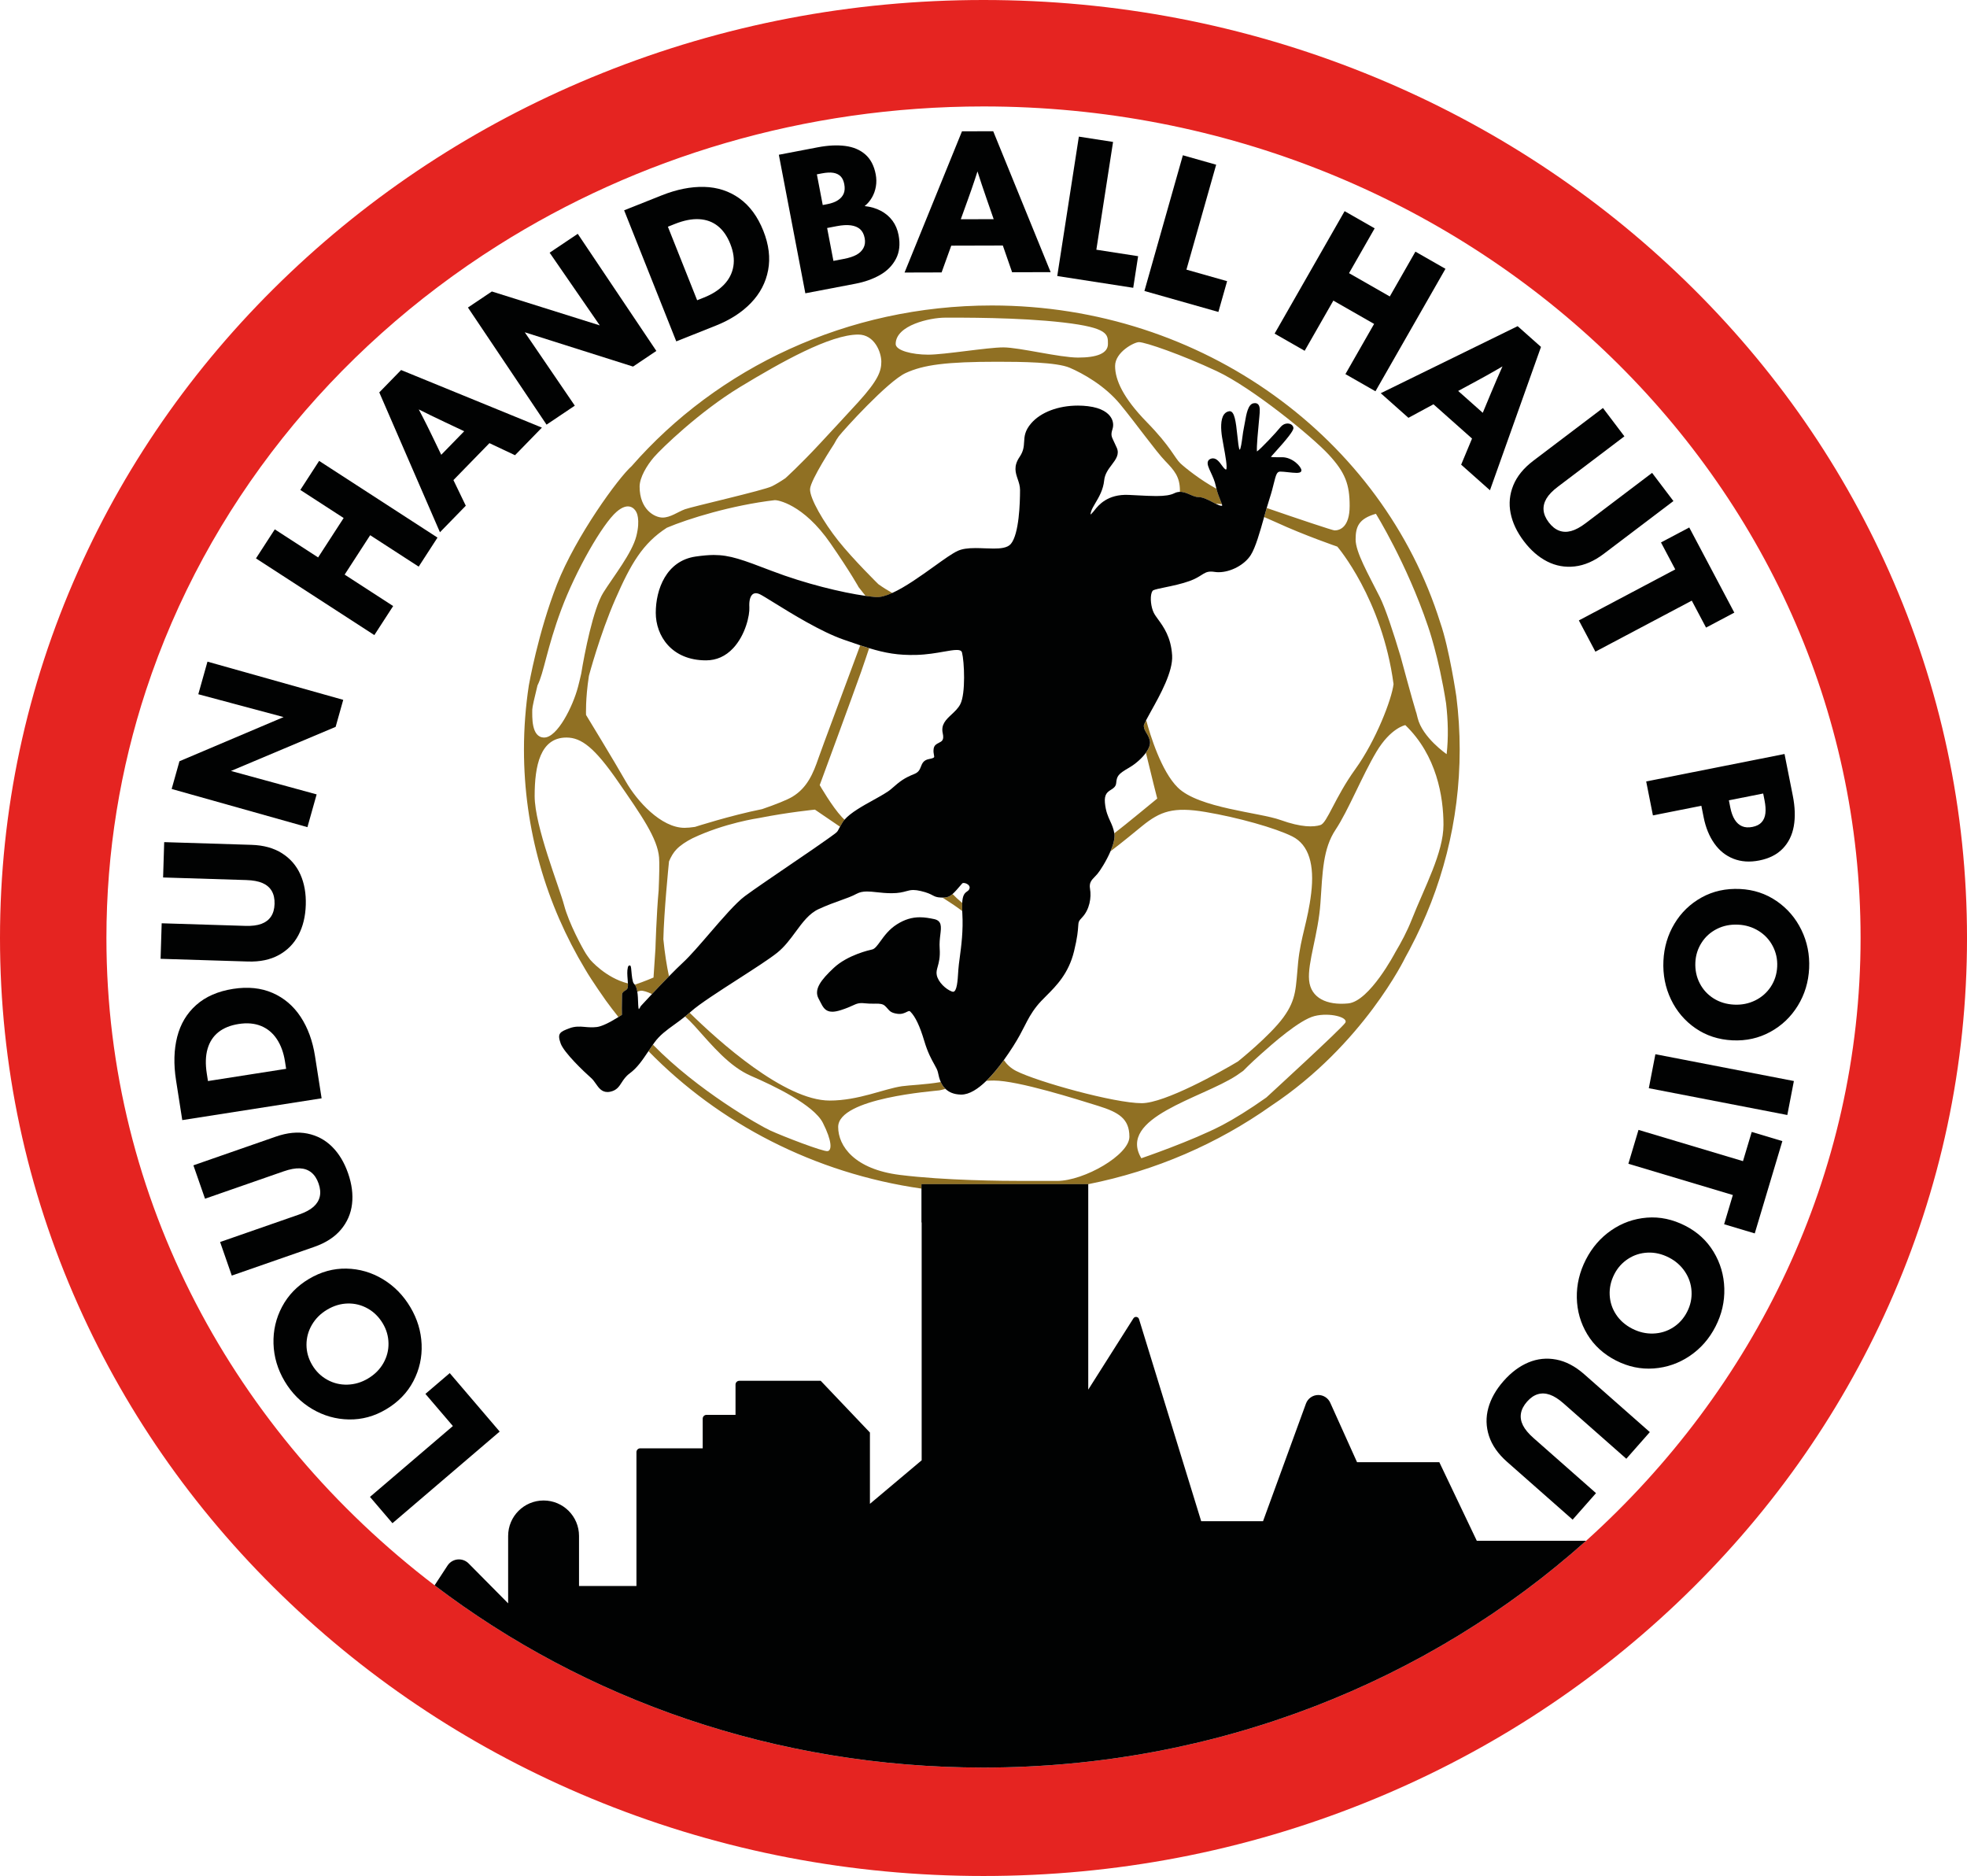
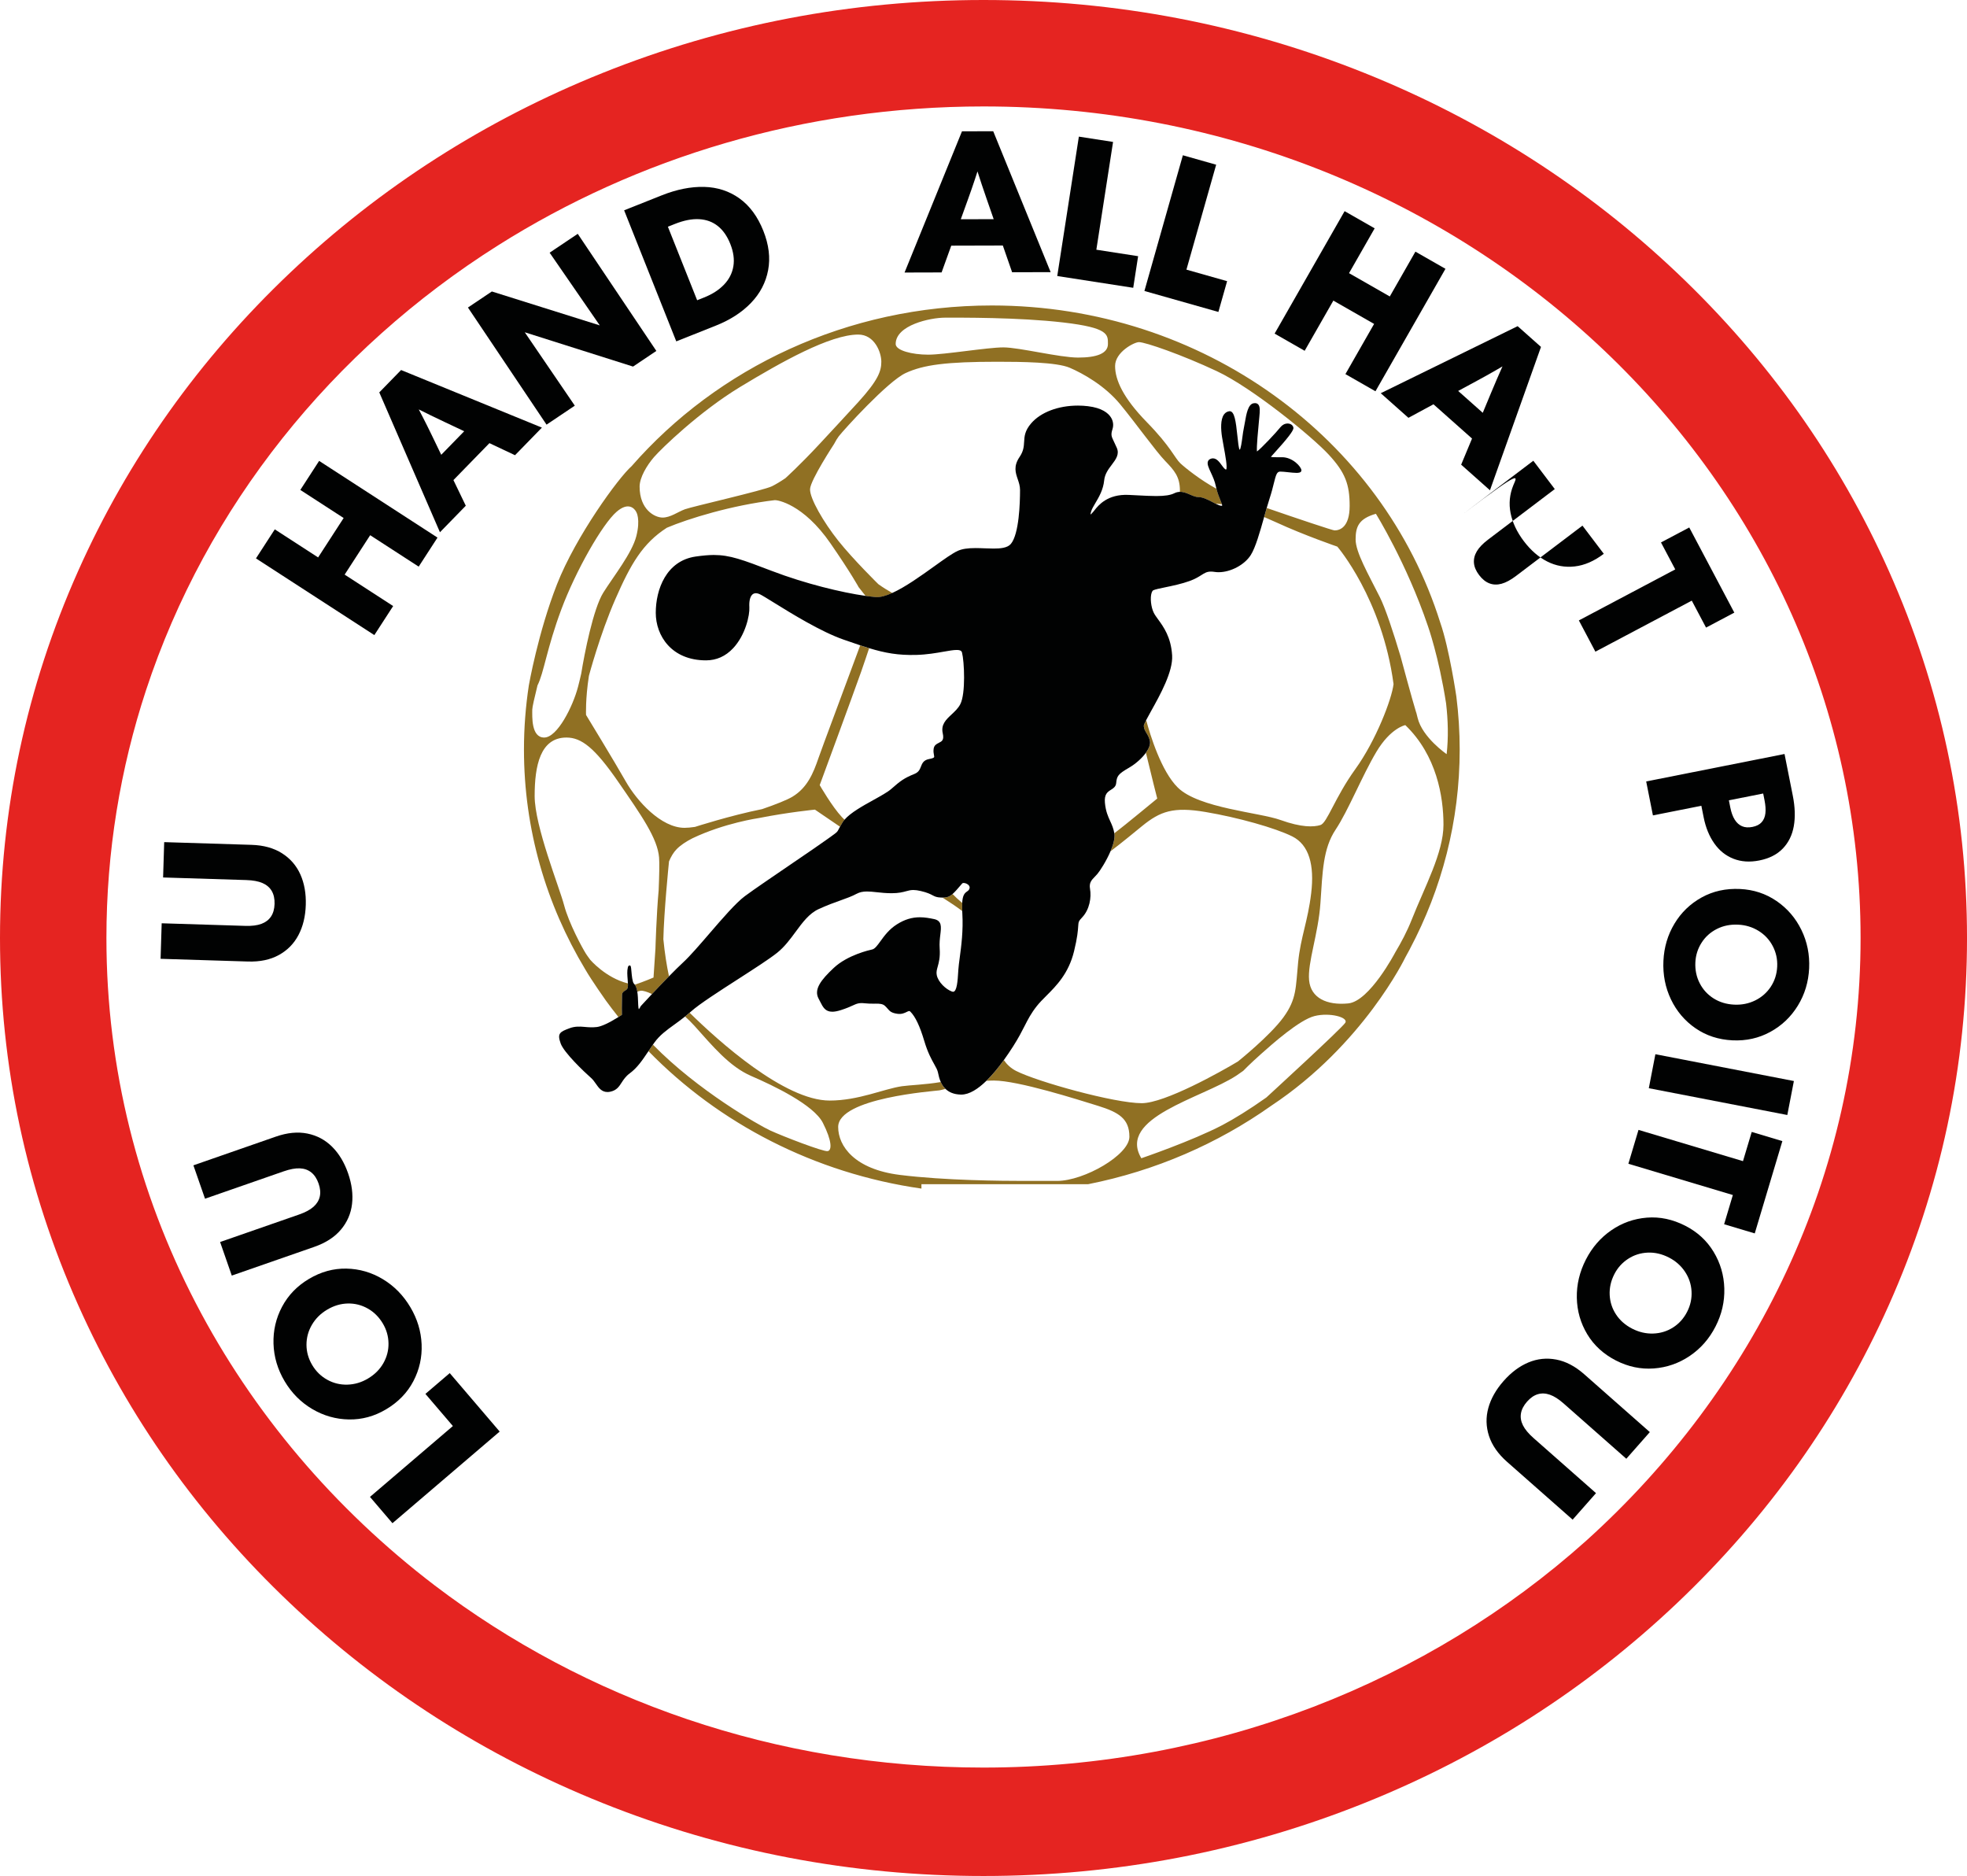
<svg xmlns="http://www.w3.org/2000/svg" version="1.1" id="Layer" x="0px" y="0px" viewBox="0 0 273.145 260.469" style="enable-background:new 0 0 273.145 260.469;" xml:space="preserve">
  <style type="text/css">
	.st0{fill:#907023;}
	.st1{fill:#E52421;}
	.st2{fill:#010202;}
</style>
  <g>
    <g>
      <path class="st0" d="M132.281,124.133c-0.441,0.387-0.797,0.504-1.396,0.5     c0.864,0.545,1.829,1.175,2.731,1.855c-0.019-0.446-0.019-0.812-0.002-1.115     C133.095,124.937,132.632,124.498,132.281,124.133z" />
      <path class="st0" d="M202.698,104.067c0-2.491-0.16-4.947-0.463-7.361     c0,0-0.98-6.672-2.233-10.255c-7.988-25.466-32.843-44.038-62.274-44.038     c-20.123,0-38.108,8.683-50.025,22.315c-1.817,1.597-7.734,9.706-10.362,16.41     s-3.905,14.026-3.905,14.026c-0.443,2.908-0.677,5.879-0.677,8.903     c0,11.105,3.095,21.523,8.509,30.522c0.942,1.622,2.874,4.343,2.874,4.343     c0.561,0.774,1.145,1.532,1.741,2.28c0.155-0.097,0.312-0.196,0.475-0.302     c-0.019-0.464-0.007-1.298,0.003-1.977c0.005-0.306,0.009-0.573,0.009-0.743     c0-0.392,0.243-0.537,0.438-0.654c0.185-0.11,0.331-0.198,0.371-0.476     c0.021-0.149,0.023-0.326,0.015-0.52c-3.098-0.766-5.231-3.281-5.231-3.281     c-0.279-0.373-0.49-0.674-0.594-0.836c-0.501-0.786-2.378-4.244-3.04-6.758     c-0.662-2.515-4.085-10.949-4.085-15.141s0.773-8.12,4.417-8.12     c2.079,0,3.92,1.414,7.177,6.13c3.257,4.715,5.465,7.858,5.686,10.53     c0.064,0.773,0.026,2.496-0.06,4.551c-0.305,3.31-0.446,8.107-0.446,8.107     c-0.147,2.314-0.267,4.002-0.267,4.002s-1.311,0.567-2.604,0.995     c0.178,0.243,0.285,0.558,0.351,0.975c0.171-0.071,0.336-0.121,0.486-0.136     c0.309-0.031,0.866,0.138,1.557,0.458c0.692-0.736,1.529-1.615,2.358-2.459     c-0.31-1.445-0.597-3.242-0.781-5.151c0.082-3.777,0.719-10.165,0.784-10.803     c0.28-0.676,0.625-1.252,1.051-1.69c0.541-0.557,1.304-1.063,2.208-1.524     c4.45-2.122,9.191-2.802,9.191-2.802c4.179-0.825,7.814-1.174,7.814-1.174     s1.464,0.994,3.484,2.373c0.091-0.164,0.206-0.364,0.365-0.619     c0.073-0.117,0.162-0.235,0.262-0.351c-0.128-0.121-0.249-0.24-0.356-0.354     c-1.38-1.467-3.092-4.453-3.092-4.453s4.693-12.731,5.745-15.717     c0.509-1.446,0.822-2.411,1.116-3.292c-0.397-0.121-0.808-0.253-1.238-0.396     c-2.116,5.743-5.316,14.253-5.788,15.632c-0.718,2.096-1.546,4.139-3.644,5.396     c-0.711,0.426-2.286,1.058-4.183,1.708c-4.408,0.882-9.334,2.472-9.334,2.472     c-0.558,0.081-1.048,0.127-1.444,0.127c-3.257,0-6.625-3.731-8.17-6.455     c-1.546-2.724-5.509-9.221-5.509-9.221s-0.099-2.213,0.4-5.429     c0,0,1.52-5.727,3.667-10.634c2.147-4.907,3.796-7.76,7.155-9.926     c2.934-1.246,9.025-3.133,14.991-3.831c0.295-0.034,3.921,0.482,7.733,6.002     c2.868,4.153,3.909,6.079,3.909,6.079c0.361,0.452,0.682,0.858,0.963,1.219     c0.515,0.073,0.991,0.129,1.413,0.164c0.635,0.051,1.426-0.175,2.296-0.568     c-0.637-0.367-1.334-0.796-1.937-1.232c0,0-3.49-3.427-5.549-6.012     c-2.059-2.585-3.987-5.914-3.933-7.185s3.342-6.273,3.342-6.273     c0.218-0.423,0.442-0.792,0.649-1.063c0.662-0.864,6.79-7.623,9.275-8.775     c2.484-1.153,5.674-1.572,12.747-1.572c3.319,0,8.232,0.052,10.054,0.838     c1.822,0.786,4.858,2.462,7.011,5.082c2.153,2.62,4.969,6.549,6.238,7.858     c1.27,1.31,2.043,2.2,2.043,4.086c0,0.07-0.004,0.142-0.007,0.213     c0.016-0,0.031-0.005,0.047-0.005c0.494,0,0.949,0.197,1.388,0.388     c0.404,0.175,0.785,0.34,1.163,0.34c0.616,0,1.348,0.382,1.993,0.72     c0.125,0.065,0.247,0.129,0.365,0.188c0.289,0.013,0.586,0.039,0.892,0.078     c-0.048-0.155-0.136-0.367-0.213-0.552c-0.17-0.409-0.39-0.954-0.549-1.6     c-2.219-1.193-4.394-2.943-5.025-3.541c-0.773-0.733-1.325-2.305-4.637-5.694     c-3.312-3.389-4.417-5.884-4.417-7.812c0-1.928,2.65-3.311,3.312-3.311     c0.883,0,5.907,1.729,10.82,4.034c4.913,2.305,13.194,9.063,15.513,11.564     c2.319,2.5,2.926,4.153,2.926,7.139c0,2.986-1.38,3.405-2.098,3.405     c-0.25,0-5.189-1.649-9.412-3.112c-0.117,0.404-0.235,0.824-0.357,1.256     c0,0-0,0-0,0c0.546,0.23,1.113,0.48,1.709,0.755     c3.864,1.781,8.447,3.353,8.447,3.353s6.222,7.224,7.807,19.086     c-0.247,2.102-2.44,7.828-5.303,11.801c-2.862,3.972-3.914,7.477-4.848,7.769     c-0.935,0.292-2.629,0.351-5.549-0.701c-2.921-1.051-11.332-1.636-14.253-4.498     c-2.309-2.263-3.851-7.335-4.395-9.36c-0.203,0.396-0.337,0.7-0.329,0.823     c0.024,0.396,0.188,0.67,0.38,0.988c0.186,0.309,0.397,0.659,0.475,1.158     c0.071,0.45-0.159,1.006-0.562,1.565c0.774,3.244,1.569,6.345,1.569,6.345     s-4.607,3.806-5.958,4.826c0.002,0.013,0.006,0.023,0.008,0.037     c0.106,0.655-0.149,1.559-0.53,2.456c1.706-1.291,3.544-2.825,4.373-3.496     c2.526-2.054,4.326-2.714,8.824-1.954c4.498,0.759,9.697,2.22,12.033,3.388     c2.337,1.168,3.096,3.972,2.629,7.886c-0.467,3.914-1.46,6.075-1.811,9.58     c-0.35,3.505-0.175,5.082-2.044,7.652c-1.869,2.57-6.317,6.131-6.317,6.131     c-2.41,1.449-10.168,5.792-13.36,5.792c-3.809,0-14.519-2.986-17.445-4.479     c-0.735-0.375-1.284-0.9-1.697-1.5c-0.753,1.043-1.575,2.052-2.418,2.875     c0.34-0.023,0.682-0.039,1.023-0.039c3.368,0,11.593,2.619,14.464,3.51     c2.871,0.891,4.361,1.781,4.361,4.296c0,2.515-6.294,6.13-10.047,6.13     c-0.89,0-1.601,0-4.565,0s-11.058-0.052-17.296-0.838     c-6.238-0.786-8.532-3.982-8.532-6.653c0-4.034,13.335-4.977,14.053-5.082     c0.156-0.023,0.448-0.102,0.835-0.208c-0.291-0.285-0.495-0.615-0.642-0.947     c-2.177,0.368-4.303,0.423-5.383,0.579c-2.539,0.367-6.017,1.991-10.048,1.991     c-6.289,0-15.494-8.307-19.44-12.19c-0.213,0.185-0.422,0.361-0.63,0.527     c0.455,0.41,0.895,0.84,1.299,1.29c2.54,2.829,4.858,5.658,7.895,6.968     s8.667,3.992,9.937,6.502c1.27,2.509,1.27,3.819,0.662,3.924     c-0.607,0.105-6.183-2.043-8.005-2.881c-1.442-0.664-10.045-5.532-16.252-11.898     c-0.218,0.311-0.424,0.613-0.62,0.903c9.774,10.016,23.009,16.944,37.901,19.077     v-0.613h23.161c9.365-1.862,17.989-5.638,25.396-10.877     c12.837-8.509,18.639-20.612,18.639-20.612l0.651-1.197l-0.007,0.002     C200.207,123.407,202.698,114.014,202.698,104.067z M88.365,74.434     c-0.598,2.366-3.182,5.608-4.584,7.842c-1.401,2.233-2.632,8.516-3.068,11.245     c-0.161,0.705-0.315,1.347-0.451,1.862c-0.718,2.724-2.871,7.02-4.693,7.02     s-1.656-2.934-1.656-3.877c0-0.324,0.301-1.653,0.726-3.363     c0,0,0-0,0-0c0.891-1.746,1.3-5.176,3.315-10.565     c2.015-5.389,5.695-11.829,7.667-13.538c1.665-1.443,2.472-0.42,2.684-0.065     c0.02,0.037,0.041,0.072,0.06,0.11     C88.365,71.106,88.963,72.069,88.365,74.434z M119.182,55.829     c-1.584,1.744-3.658,3.952-5.295,5.727c-2.786,3.002-4.82,4.837-4.82,4.837     c-0.683,0.467-1.366,0.871-1.865,1.119c-1.159,0.576-11.096,2.829-12.09,3.196     c-0.994,0.367-2.009,1.153-3.102,1.153c-1.093,0-3.191-1.1-3.191-4.296     c0-1.257,0.994-2.934,1.987-4.086c0.994-1.153,6.294-6.311,11.98-9.757     c5.686-3.445,12.477-7.27,16.396-7.27c2.263,0,3.202,2.462,3.202,3.772     S121.943,52.79,119.182,55.829z M149.712,49.647c-2.595,0-8.171-1.414-10.379-1.414     s-8.171,1.01-10.434,1.01s-4.521-0.585-4.521-1.481     c0-2.62,4.797-3.657,6.84-3.657c2.043,0,10.158-0.063,16.451,0.671     s6.183,1.676,6.183,2.986C153.852,49.071,152.306,49.647,149.712,49.647z      M191.613,82.914c-1.601-3.196-3.368-6.234-3.368-8.016     c0-1.781,0.442-2.881,2.816-3.562c0,0,4.263,6.846,7.219,15.573     c0,0,1.516,4.246,2.528,10.745c0.277,2.381,0.334,4.759,0.079,7.054     c0,0-3.368-2.305-4.03-5.029c-0.05-0.206-0.115-0.463-0.19-0.755     c-0.003,0.004-0.005,0.007-0.008,0.012c-0.517-1.641-2.172-7.797-2.172-7.797     C193.485,87.798,192.388,84.461,191.613,82.914z M186.809,142.005     c-0.467,0.759-10.966,10.381-10.966,10.381     c-2.343,1.662-4.514,2.994-6.091,3.821c-4.196,2.2-11.262,4.61-11.262,4.61     c-3.368-5.658,8.375-8.33,13.194-11.473c0.275-0.179,0.598-0.405,0.954-0.663     c0,0,0.911-0.951,2.488-2.353c1.577-1.402,5.316-4.732,7.419-5.257     C184.648,140.545,187.276,141.246,186.809,142.005z M193.744,132.244     c0,0-3.547,6.782-6.526,7.074c-2.979,0.292-5.199-0.759-5.432-3.213     c-0.234-2.453,1.285-6.426,1.577-10.748c0.292-4.323,0.351-7.535,2.103-10.164     c1.752-2.629,3.68-7.477,5.666-10.807c1.986-3.33,4.015-3.709,4.015-3.709     c4.361,4.194,5.3,9.951,5.3,13.828c0,3.877-2.595,8.592-4.417,13.202     C195.408,129.28,194.593,130.825,193.744,132.244z" />
    </g>
    <path class="st1" d="M262.292,79.272c-6.928-15.529-16.83-29.458-29.43-41.403    c-12.544-11.892-27.14-21.223-43.381-27.735C172.708,3.41,154.907,0,136.573,0    c-18.335,0-36.135,3.41-52.908,10.135c-16.241,6.512-30.837,15.843-43.381,27.735    c-12.6,11.944-22.502,25.874-29.43,41.403C3.652,95.413,0,112.56,0,130.235    s3.652,34.821,10.854,50.962c6.929,15.529,16.83,29.458,29.43,41.403    c12.544,11.892,27.14,21.223,43.381,27.735    c16.772,6.725,34.573,10.135,52.908,10.135c18.335,0,36.136-3.41,52.908-10.135    c16.241-6.512,30.837-15.843,43.381-27.735    c12.6-11.944,22.502-25.874,29.43-41.403    c7.202-16.141,10.854-33.287,10.854-50.962S269.494,95.413,262.292,79.272z     M220.256,213.928c-21.808,19.518-51.331,31.488-83.703,31.488    c-28.827,0-55.346-9.44-76.201-25.301c-27.742-21.162-45.574-53.497-45.574-89.88    c0-11.974,1.924-23.523,5.493-34.383C28.662,70.32,46.154,48.596,69.145,34.08    c19.307-12.191,42.49-19.301,67.428-19.301c67.265,0,121.794,51.691,121.794,115.456    C258.367,163.176,243.599,192.893,220.256,213.928z" />
    <g>
      <path class="st2" d="M96.603,77.272c-4.09,0.59-5.541,4.576-5.541,7.81     c0,3.181,2.184,6.605,6.977,6.605c1.447,0,2.711-0.564,3.757-1.675     c1.731-1.84,2.327-4.617,2.262-5.695c-0.049-0.804,0.085-1.417,0.377-1.728     c0.256-0.271,0.635-0.293,1.098-0.072c0.307,0.147,1.009,0.582,1.898,1.132     c2.449,1.518,6.547,4.057,9.72,5.161c0.838,0.292,1.593,0.554,2.299,0.788     c0.43,0.143,0.841,0.275,1.238,0.396c2.227,0.677,4.043,1.007,6.561,0.938     c1.464-0.041,2.756-0.267,3.794-0.45c0.727-0.128,1.354-0.238,1.802-0.238     c0.572,0,0.696,0.182,0.743,0.361c0.319,1.221,0.528,5.691-0.239,7.172     c-0.292,0.563-0.755,0.995-1.203,1.413c-0.774,0.722-1.505,1.403-1.233,2.624     c0.211,0.948-0.118,1.111-0.534,1.319c-0.307,0.153-0.655,0.326-0.729,0.825     c-0.054,0.364,0,0.647,0.04,0.854c0.034,0.175,0.051,0.276,0.012,0.333     c-0.06,0.088-0.286,0.169-0.673,0.24c-0.789,0.146-0.971,0.606-1.146,1.052     c-0.157,0.399-0.306,0.777-0.904,1.019c-1.396,0.568-1.913,0.934-3.225,2.092     c-0.488,0.43-1.44,0.958-2.449,1.517c-1.512,0.838-3.202,1.776-4.029,2.745     c-0.1,0.117-0.189,0.234-0.262,0.351c-0.158,0.255-0.274,0.455-0.365,0.619     c-0.079,0.142-0.139,0.257-0.187,0.348c-0.21,0.403-0.21,0.403-0.976,0.953     l-0.548,0.395c-0.834,0.607-2.806,1.95-4.893,3.372     c-2.535,1.727-5.408,3.684-6.608,4.575c-1.253,0.93-3.127,3.105-4.94,5.209     c-1.364,1.583-2.652,3.077-3.598,3.956c-0.595,0.552-1.294,1.245-1.999,1.964     c-0.829,0.845-1.666,1.724-2.358,2.459c-0.463,0.493-0.863,0.922-1.146,1.229     l-0.408,0.442l-0.028,0.043c-0.077,0.167-0.194,0.342-0.253,0.399     c-0.026-0.057-0.07-0.208-0.083-0.585c-0.025-0.776-0.051-1.376-0.126-1.849     c-0.066-0.416-0.173-0.732-0.351-0.975c-0.04-0.055-0.08-0.109-0.128-0.156     c-0.207-0.206-0.293-1.186-0.34-1.712c-0.057-0.647-0.07-0.801-0.266-0.801     c-0.152,0.016-0.202,0.166-0.23,0.277c-0.121,0.482-0.073,1.072-0.028,1.642     c0.016,0.199,0.031,0.392,0.039,0.571c0.008,0.193,0.007,0.371-0.015,0.52     c-0.04,0.278-0.186,0.366-0.371,0.476c-0.195,0.117-0.438,0.262-0.438,0.654     c0,0.17-0.004,0.437-0.009,0.743c-0.01,0.68-0.023,1.514-0.003,1.977     c-0.163,0.107-0.32,0.206-0.475,0.302c-1.33,0.831-2.361,1.31-2.996,1.387     c-0.614,0.074-1.203,0.035-1.711-0.016c-0.719-0.071-1.38-0.075-2.06,0.176     c-1.389,0.513-1.766,0.723-1.26,2.126c0.463,1.283,3.282,3.96,4.233,4.796     c0.251,0.221,0.454,0.511,0.651,0.792c0.396,0.567,0.805,1.152,1.612,1.152     c0.129,0,0.265-0.015,0.405-0.046c0.869-0.185,1.204-0.706,1.56-1.257     c0.263-0.407,0.562-0.869,1.127-1.287c1.047-0.773,1.746-1.81,2.555-3.012     c0.017-0.026,0.036-0.053,0.054-0.079c0.195-0.29,0.402-0.592,0.62-0.903     c0.063-0.09,0.122-0.177,0.187-0.268c0.745-1.04,1.69-1.723,2.785-2.514     c0.462-0.334,0.967-0.703,1.491-1.123c0.207-0.166,0.417-0.341,0.63-0.527     c0.072-0.063,0.143-0.12,0.215-0.185c1.118-1.006,3.868-2.775,6.527-4.486     c2.241-1.442,4.358-2.804,5.419-3.655c1.026-0.823,1.804-1.88,2.557-2.902     c0.967-1.313,1.88-2.554,3.209-3.161c1.211-0.554,2.184-0.901,3.042-1.207     c0.832-0.297,1.551-0.554,2.214-0.91c0.413-0.222,0.859-0.321,1.446-0.321     c0.412,0,0.866,0.049,1.347,0.101c0.604,0.065,1.289,0.139,2.07,0.139     c1.001,0,1.565-0.154,2.018-0.278c0.332-0.091,0.619-0.169,1.002-0.169     c0.291,0,0.627,0.046,1.026,0.14c0.936,0.221,1.321,0.425,1.63,0.588     c0.324,0.171,0.557,0.295,1.176,0.321c0.077,0.003,0.149,0.005,0.219,0.006     c0.599,0.004,0.955-0.114,1.396-0.5c0.335-0.294,0.718-0.742,1.297-1.418     l0.049-0.057c0.03-0.035,0.102-0.056,0.193-0.056     c0.246,0,0.596,0.145,0.755,0.388c0.091,0.14,0.101,0.286,0.031,0.446     c-0.081,0.186-0.187,0.258-0.321,0.35c-0.346,0.236-0.611,0.522-0.67,1.587     c-0.017,0.303-0.017,0.669,0.002,1.115c0.005,0.111,0.01,0.224,0.017,0.345     c0.142,2.38-0.149,4.556-0.362,6.144c-0.088,0.657-0.164,1.224-0.193,1.68     l-0.02,0.316c-0.071,1.155-0.168,2.736-0.71,2.736     c-0.046,0-0.098-0.01-0.155-0.031c-0.862-0.317-1.917-1.312-2.112-2.289     c-0.082-0.408,0.008-0.73,0.132-1.176c0.161-0.577,0.36-1.294,0.274-2.525     c-0.051-0.727,0.025-1.365,0.093-1.928c0.128-1.071,0.23-1.917-0.882-2.147     c-0.611-0.126-1.265-0.249-1.961-0.249c-1.112,0-2.122,0.31-3.179,0.976     c-1.097,0.691-1.763,1.61-2.298,2.349c-0.433,0.598-0.775,1.07-1.155,1.149     c-0.342,0.072-3.402,0.754-5.326,2.556c-1.81,1.696-2.793,3.002-2.101,4.276     c0.078,0.145,0.15,0.286,0.218,0.421c0.376,0.745,0.701,1.388,1.675,1.388     c0.326,0,0.712-0.072,1.18-0.22c0.786-0.248,1.28-0.473,1.641-0.637     c0.615-0.279,0.893-0.401,1.721-0.312c0.412,0.044,0.776,0.05,1.079,0.05     l0.426-0.002c0.548,0,0.959,0.022,1.275,0.311     c0.155,0.142,0.268,0.272,0.367,0.388c0.297,0.344,0.511,0.592,1.365,0.711     c0.595,0.083,0.998-0.117,1.28-0.256c0.139-0.068,0.258-0.128,0.347-0.128     c0.04,0,0.091,0.01,0.166,0.085c0.689,0.687,1.319,2.013,1.925,4.053     c0.485,1.631,1.008,2.567,1.39,3.25c0.259,0.464,0.447,0.799,0.523,1.162     l0.012,0.057c0.069,0.33,0.167,0.784,0.369,1.239     c0.147,0.332,0.351,0.662,0.642,0.947c0.461,0.452,1.138,0.786,2.163,0.807     l0.05,0c1.119,0,2.325-0.783,3.491-1.922     c0.843-0.824,1.664-1.832,2.418-2.875c0.462-0.64,0.9-1.292,1.299-1.919     c0.746-1.171,1.19-2.042,1.581-2.81c0.476-0.933,0.886-1.739,1.688-2.758     c0.379-0.482,0.847-0.95,1.342-1.445c1.372-1.372,3.08-3.079,3.834-6.163     c0.477-1.95,0.54-2.898,0.578-3.464c0.04-0.612,0.048-0.722,0.541-1.238     c1.048-1.098,1.309-2.783,1.103-3.967c-0.148-0.85,0.193-1.203,0.665-1.691     c0.116-0.12,0.237-0.245,0.356-0.384c0.343-0.399,1.238-1.772,1.828-3.162     c0.381-0.897,0.636-1.802,0.53-2.456c-0.002-0.013-0.006-0.024-0.008-0.037     c-0.115-0.678-0.336-1.166-0.572-1.68c-0.304-0.664-0.619-1.35-0.731-2.546     c-0.112-1.202,0.373-1.509,0.842-1.806c0.332-0.21,0.674-0.427,0.722-0.928     c0.093-0.975,0.245-1.243,1.783-2.134c0.895-0.518,1.786-1.301,2.344-2.077     c0.403-0.56,0.633-1.115,0.562-1.565c-0.079-0.499-0.29-0.849-0.475-1.158     c-0.192-0.318-0.356-0.592-0.38-0.988c-0.007-0.123,0.126-0.426,0.329-0.823     c0.192-0.374,0.446-0.83,0.709-1.3c1.208-2.163,3.033-5.432,2.896-7.684     c-0.154-2.534-1.192-3.962-1.95-5.005c-0.245-0.337-0.456-0.628-0.59-0.893     c-0.397-0.791-0.54-2.099-0.307-2.799c0.06-0.18,0.14-0.3,0.231-0.345     c0.241-0.12,0.884-0.254,1.629-0.408c1.046-0.217,2.347-0.487,3.448-0.892     c0.76-0.279,1.227-0.574,1.602-0.812c0.459-0.29,0.762-0.482,1.323-0.482     c0.157,0,0.328,0.015,0.522,0.045c0.173,0.027,0.356,0.04,0.544,0.04     c1.684,0,3.604-1.023,4.465-2.38c0.669-1.053,1.275-3.207,1.861-5.29     c0-0,0-0,0-0c0.122-0.433,0.24-0.852,0.357-1.256     c0.143-0.493,0.283-0.961,0.423-1.387c0.259-0.79,0.426-1.466,0.56-2.009     c0.303-1.224,0.431-1.647,0.894-1.647c0.292,0,0.701,0.045,1.097,0.088     c0.412,0.045,0.838,0.091,1.159,0.091c0.188,0,0.685,0,0.685-0.347     c0-0.501-1.221-1.827-2.69-1.827l-0.671,0.002c-0.241,0-0.719,0-0.875-0.052     c0.011-0.017,0.029-0.041,0.057-0.073l0.215-0.237     c2.063-2.268,2.89-3.343,2.853-3.713c-0.035-0.352-0.376-0.607-0.81-0.607     c-0.377,0-0.742,0.19-1.002,0.52c-0.555,0.705-2.713,2.998-3.25,3.363     c-0.076-0.603,0.169-3.124,0.266-4.117l0.064-0.676     c0.073-0.796,0.131-1.424-0.154-1.736c-0.147-0.161-0.351-0.222-0.658-0.164     c-0.758,0.142-0.991,1.483-1.197,2.667c-0.049,0.281-0.095,0.549-0.146,0.782     c-0.078,0.357-0.137,0.8-0.194,1.229c-0.08,0.595-0.227,1.702-0.381,1.776     c-0.131-0.133-0.234-1.118-0.316-1.909c-0.216-2.08-0.408-3.444-1.073-3.444     l-0.066,0.005c-0.293,0.044-0.534,0.191-0.716,0.437     c-0.519,0.703-0.44,2.087-0.283,3.124c0.059,0.391,0.146,0.859,0.237,1.347     c0.195,1.047,0.558,2.997,0.332,3.187c-0.165,0-0.398-0.318-0.603-0.598     c-0.328-0.448-0.699-0.955-1.226-0.955c-0.098,0-0.197,0.018-0.297,0.055     c-0.193,0.071-0.325,0.187-0.39,0.346c-0.154,0.373,0.089,0.898,0.397,1.562     c0.261,0.565,0.558,1.204,0.694,1.903c0.023,0.12,0.054,0.23,0.082,0.344     c0.159,0.646,0.379,1.191,0.549,1.6c0.077,0.185,0.164,0.397,0.213,0.552     c0.031,0.099,0.046,0.176,0.031,0.206c0,0-0.016,0.011-0.094,0.016     c-0.193,0-0.492-0.131-0.83-0.3c-0.118-0.059-0.241-0.123-0.365-0.188     c-0.646-0.338-1.378-0.72-1.993-0.72c-0.378,0-0.759-0.165-1.163-0.34     c-0.44-0.19-0.894-0.387-1.388-0.388c-0.016,0-0.031,0.005-0.047,0.005     c-0.263,0.007-0.511,0.065-0.755,0.187c-0.543,0.271-1.319,0.391-2.518,0.391     c-0.771,0-1.666-0.047-2.702-0.101c-0.352-0.019-0.719-0.038-1.102-0.056     c-2.977-0.144-4.244,1.465-4.769,2.135l-0.11,0.139     c-0.218,0.266-0.367,0.398-0.448,0.457c0.005-0.071,0.024-0.195,0.084-0.404     c0.104-0.363,0.339-0.76,0.611-1.219c0.48-0.81,1.078-1.818,1.21-3.135     c0.088-0.881,0.579-1.532,1.054-2.161c0.561-0.743,1.09-1.445,0.698-2.348     c-0.147-0.338-0.276-0.606-0.385-0.831c-0.369-0.765-0.468-0.97-0.214-1.767     c0.178-0.556,0.097-1.139-0.227-1.643c-0.367-0.573-1.22-1.304-3.192-1.542     c-0.451-0.054-0.914-0.082-1.376-0.082c-0,0-0,0-0.001,0     c-2.73,0-5.155,0.917-6.488,2.452c-0.898,1.036-0.944,1.82-0.988,2.58     c-0.039,0.66-0.075,1.283-0.638,2.113c-0.862,1.272-0.553,2.18-0.254,3.058     c0.16,0.469,0.325,0.954,0.325,1.512c0,1.79-0.124,6.103-1.272,7.487     c-0.475,0.571-1.474,0.648-2.39,0.648c-0.392,0-0.804-0.016-1.221-0.032     c-0.433-0.017-0.872-0.034-1.302-0.034c-1.096,0-1.849,0.116-2.441,0.377     c-0.737,0.325-1.921,1.175-3.292,2.159c-1.849,1.327-4.015,2.878-5.83,3.697     c-0.871,0.393-1.661,0.619-2.296,0.568c-0.422-0.035-0.898-0.091-1.413-0.164     c-3.311-0.467-8.379-1.694-12.98-3.452c-4.122-1.575-5.829-2.226-8.107-2.227     C98.395,77.062,97.599,77.129,96.603,77.272z" />
-       <path class="st2" d="M199.87,203.019h-11.425l-3.722-8.258     c-0.295-0.654-0.945-1.074-1.662-1.074c-0.766,0-1.45,0.479-1.713,1.198     l-5.959,16.326h-8.587l-8.634-28.061c-0.109-0.353-0.581-0.416-0.779-0.104     l-6.271,9.896v-28.533H127.957v0.613v4.707l0.029-0.002v33.027l-7.185,6.046     v-9.901l-6.835-7.185H102.663c-0.29,0-0.526,0.235-0.526,0.526v4.206h-4.031     c-0.29,0-0.526,0.235-0.526,0.526v4.118h-8.675     c-0.29,0-0.526,0.235-0.526,0.526v18.59h-7.974v-6.951     c0-2.718-2.203-4.921-4.921-4.921c-2.718,0-4.922,2.203-4.922,4.921v9.361     l-5.491-5.544c-0.355-0.358-0.839-0.56-1.343-0.56     c-0.638,0-1.233,0.322-1.582,0.856l-1.796,2.746     c20.855,15.861,47.373,25.301,76.201,25.301c32.372,0,61.895-11.97,83.703-31.488     h-15.182L199.87,203.019z" />
      <polygon class="st2" points="62.452,190.648 59.075,193.534 62.889,197.997 51.376,207.835      54.498,211.488 69.387,198.764   " />
      <path class="st2" d="M57.403,191.766c0.839-1.606,1.22-3.312,1.144-5.12     c-0.076-1.808-0.596-3.523-1.56-5.146c-0.981-1.653-2.255-2.951-3.822-3.893     c-1.567-0.943-3.252-1.432-5.056-1.469c-1.804-0.036-3.54,0.44-5.207,1.431     c-1.638,0.973-2.882,2.26-3.733,3.863c-0.851,1.603-1.247,3.318-1.189,5.146     c0.059,1.828,0.574,3.561,1.546,5.199c0.973,1.638,2.25,2.924,3.831,3.857     c1.581,0.934,3.278,1.417,5.089,1.449c1.812,0.032,3.529-0.434,5.152-1.397     C55.295,194.679,56.564,193.372,57.403,191.766z M51.087,191.408     c-0.893,0.531-1.839,0.811-2.839,0.84c-0.999,0.03-1.934-0.196-2.803-0.677     s-1.565-1.16-2.087-2.038c-0.531-0.893-0.796-1.833-0.798-2.819     c-0.001-0.986,0.25-1.911,0.754-2.774c0.505-0.863,1.211-1.565,2.119-2.104     c0.923-0.548,1.877-0.832,2.862-0.853c0.984-0.021,1.908,0.211,2.77,0.696     c0.862,0.485,1.563,1.182,2.102,2.09c0.504,0.849,0.765,1.762,0.781,2.739     c0.017,0.977-0.222,1.899-0.715,2.765     C52.741,190.139,52.025,190.851,51.087,191.408z" />
      <path class="st2" d="M47.335,170.733c0.876-1.038,1.393-2.227,1.55-3.565     c0.157-1.338-0.025-2.759-0.549-4.264c-0.524-1.505-1.263-2.733-2.218-3.684     c-0.954-0.951-2.098-1.562-3.429-1.832c-1.331-0.27-2.79-0.129-4.377,0.423     l-11.456,3.988l1.614,4.636l10.917-3.8c0.883-0.307,1.637-0.447,2.262-0.416     c0.625,0.03,1.155,0.222,1.589,0.575c0.435,0.353,0.769,0.865,1.002,1.535     c0.234,0.671,0.288,1.275,0.164,1.813c-0.124,0.538-0.418,1.012-0.88,1.421     c-0.463,0.409-1.127,0.764-1.995,1.066l-10.965,3.817l1.622,4.661l11.456-3.988     C45.228,172.567,46.459,171.772,47.335,170.733z" />
-       <path class="st2" d="M43.744,146.641c-0.331-2.121-0.998-3.941-1.997-5.458     c-1-1.517-2.299-2.624-3.898-3.321c-1.599-0.696-3.424-0.884-5.477-0.563     c-2.105,0.329-3.811,1.074-5.119,2.234c-1.308,1.16-2.191,2.635-2.647,4.424     c-0.456,1.789-0.51,3.796-0.163,6.02l0.867,5.543l19.35-3.027L43.744,146.641z      M28.879,150.098l-0.161-1.027c-0.209-1.334-0.174-2.483,0.105-3.447     c0.279-0.964,0.78-1.734,1.505-2.312c0.725-0.578,1.66-0.956,2.806-1.136     c1.18-0.185,2.22-0.093,3.119,0.274c0.899,0.368,1.63,0.977,2.192,1.826     c0.562,0.85,0.939,1.882,1.128,3.097l0.161,1.026L28.879,150.098z" />
      <path class="st2" d="M38.725,132.597c1.19-0.656,2.098-1.581,2.724-2.774     c0.626-1.193,0.964-2.586,1.013-4.179c0.049-1.592-0.202-3.003-0.752-4.233     c-0.551-1.229-1.4-2.209-2.547-2.938c-1.147-0.728-2.559-1.119-4.238-1.171     l-12.125-0.377l-0.152,4.907l11.553,0.359c0.935,0.029,1.689,0.169,2.261,0.421     c0.572,0.252,0.998,0.62,1.278,1.105c0.28,0.485,0.408,1.083,0.386,1.792     c-0.022,0.71-0.187,1.293-0.496,1.752c-0.308,0.458-0.752,0.795-1.33,1.011     c-0.579,0.216-1.326,0.31-2.244,0.281l-11.605-0.36l-0.153,4.933l12.124,0.376     C36.101,133.555,37.535,133.253,38.725,132.597z" />
-       <polygon class="st2" points="43.97,110.297 32.072,107.043 46.608,100.92 47.663,97.169      28.81,91.865 27.537,96.391 39.382,99.562 24.92,105.693 23.837,109.543      42.69,114.847   " />
      <polygon class="st2" points="54.595,84.146 47.859,79.782 51.404,74.31 58.14,78.674      60.753,74.642 44.316,63.992 41.704,68.025 47.72,71.923 44.175,77.395      38.158,73.497 35.545,77.53 51.982,88.179   " />
      <path class="st2" d="M64.682,70.218l-1.717-3.561l4.999-5.129l3.553,1.676l3.734-3.832     l-19.555-7.996l-3.028,3.107l8.425,19.417L64.682,70.218z M58.663,57.823     c-0.171-0.331-0.341-0.651-0.512-0.979c1.054,0.532,2.261,1.12,3.627,1.765     l2.683,1.266l-3.188,3.271l-1.309-2.714     C59.549,59.57,59.115,58.699,58.663,57.823z" />
      <polygon class="st2" points="79.82,56.325 72.87,46.134 87.907,50.897 91.143,48.725      80.228,32.464 76.324,35.084 83.287,45.178 68.301,40.469 64.98,42.698      75.895,58.96   " />
      <path class="st2" d="M99.411,45.208c1.995-0.794,3.622-1.846,4.88-3.157     c1.258-1.311,2.05-2.823,2.374-4.537c0.325-1.713,0.103-3.535-0.665-5.466     c-0.787-1.979-1.892-3.478-3.312-4.497c-1.421-1.018-3.054-1.552-4.9-1.601     c-1.846-0.048-3.815,0.344-5.906,1.176l-5.213,2.074l7.24,18.198L99.411,45.208z      M93.712,31.094c1.255-0.499,2.384-0.72,3.385-0.662     c1.002,0.058,1.864,0.377,2.588,0.955c0.724,0.579,1.301,1.407,1.729,2.485     c0.442,1.11,0.583,2.144,0.424,3.102c-0.16,0.958-0.591,1.805-1.295,2.542     c-0.704,0.737-1.627,1.332-2.77,1.787l-0.965,0.384l-4.062-10.209L93.712,31.094z" />
-       <path class="st2" d="M118.798,39.391c1.276-0.244,2.406-0.646,3.393-1.204     s1.725-1.304,2.217-2.236c0.492-0.931,0.616-2.035,0.372-3.311     c-0.147-0.765-0.428-1.43-0.845-1.994c-0.416-0.564-0.953-1.021-1.611-1.371     c-0.658-0.35-1.401-0.569-2.229-0.658l-0.005-0.025     c0.383-0.302,0.711-0.687,0.983-1.153c0.272-0.466,0.457-0.977,0.553-1.534     c0.096-0.556,0.089-1.123-0.021-1.702c-0.228-1.19-0.707-2.108-1.439-2.753     c-0.732-0.644-1.662-1.039-2.792-1.185c-1.13-0.145-2.401-0.083-3.812,0.187     l-5.409,1.035l3.68,19.236L118.798,39.391z M118.16,31.289     c0.534,0.074,0.96,0.253,1.279,0.535c0.318,0.283,0.53,0.697,0.634,1.241     c0.098,0.51,0.043,0.962-0.164,1.354c-0.207,0.393-0.53,0.71-0.968,0.952     c-0.439,0.242-1.023,0.434-1.755,0.574l-1.454,0.278l-0.874-4.567l1.352-0.259     C116.976,31.251,117.626,31.215,118.16,31.289z M114.122,24.075     c0.646-0.124,1.179-0.15,1.598-0.081c0.419,0.07,0.754,0.231,1.005,0.482     c0.251,0.252,0.422,0.616,0.513,1.092c0.098,0.51,0.071,0.948-0.08,1.311     c-0.151,0.364-0.419,0.671-0.803,0.92c-0.384,0.25-0.874,0.432-1.469,0.546     l-0.638,0.122l-0.815-4.261L114.122,24.075z" />
      <path class="st2" d="M132.095,34.108l7.162-0.019l1.289,3.711l5.351-0.014l-7.975-19.564     l-4.338,0.012l-7.974,19.606l5.143-0.014L132.095,34.108z M134.441,27.608     c0.326-0.901,0.645-1.82,0.954-2.756c0.117-0.353,0.226-0.7,0.341-1.051     c0.357,1.125,0.782,2.399,1.277,3.826l0.974,2.803l-4.568,0.012L134.441,27.608z     " />
      <polygon class="st2" points="158.044,35.57 152.243,34.671 154.564,19.706 149.815,18.97      146.814,38.324 157.364,39.96   " />
      <polygon class="st2" points="170.401,39.038 164.752,37.438 168.881,22.868 164.258,21.558      158.918,40.401 169.19,43.312   " />
      <polygon class="st2" points="185.154,41.738 190.813,44.974 186.83,51.942 191.001,54.327      200.722,37.324 196.55,34.939 192.992,41.163 187.332,37.927 190.891,31.703      186.719,29.318 176.998,46.32 181.17,48.705   " />
      <path class="st2" d="M195.58,58.012l3.478-1.879l5.354,4.757l-1.511,3.626l4,3.554     l7.087-19.903l-3.242-2.881l-19.009,9.309L195.58,58.012z M205.137,52.848     c0.844-0.454,1.693-0.928,2.548-1.42c0.322-0.186,0.635-0.371,0.954-0.556     c-0.483,1.077-1.015,2.31-1.596,3.704l-1.141,2.739l-3.415-3.034     L205.137,52.848z" />
-       <path class="st2" d="M210.144,67.381c-0.513,1.258-0.639,2.548-0.376,3.869     c0.262,1.321,0.875,2.617,1.837,3.888c0.962,1.27,2.044,2.21,3.245,2.821     c1.201,0.611,2.477,0.839,3.827,0.686c1.35-0.154,2.695-0.738,4.033-1.752     l9.669-7.324l-2.964-3.913l-9.214,6.979c-0.745,0.565-1.42,0.929-2.024,1.093     c-0.604,0.164-1.166,0.145-1.689-0.057c-0.523-0.202-0.998-0.586-1.426-1.152     c-0.429-0.566-0.667-1.124-0.715-1.675c-0.048-0.55,0.086-1.091,0.4-1.623     s0.837-1.074,1.569-1.628l9.255-7.011l-2.98-3.934l-9.669,7.324     C211.584,64.987,210.658,66.123,210.144,67.381z" />
+       <path class="st2" d="M210.144,67.381c-0.513,1.258-0.639,2.548-0.376,3.869     c0.262,1.321,0.875,2.617,1.837,3.888c0.962,1.27,2.044,2.21,3.245,2.821     c1.201,0.611,2.477,0.839,3.827,0.686c1.35-0.154,2.695-0.738,4.033-1.752     l-2.964-3.913l-9.214,6.979c-0.745,0.565-1.42,0.929-2.024,1.093     c-0.604,0.164-1.166,0.145-1.689-0.057c-0.523-0.202-0.998-0.586-1.426-1.152     c-0.429-0.566-0.667-1.124-0.715-1.675c-0.048-0.55,0.086-1.091,0.4-1.623     s0.837-1.074,1.569-1.628l9.255-7.011l-2.98-3.934l-9.669,7.324     C211.584,64.987,210.658,66.123,210.144,67.381z" />
      <polygon class="st2" points="232.631,79.057 219.247,86.141 221.543,90.48 234.927,83.396      236.908,87.138 240.834,85.06 234.576,73.237 230.65,75.315   " />
      <path class="st2" d="M229.531,113.213l6.726-1.335l0.314,1.58     c0.283,1.427,0.775,2.64,1.477,3.639c0.701,1,1.588,1.711,2.661,2.133     c1.072,0.423,2.272,0.503,3.596,0.24c1.376-0.273,2.462-0.824,3.26-1.653     c0.798-0.829,1.307-1.866,1.528-3.11c0.22-1.244,0.174-2.656-0.139-4.236     l-1.148-5.784l-19.21,3.812L229.531,113.213z M244.843,110.174l0.187,0.943     c0.138,0.696,0.178,1.297,0.12,1.803c-0.059,0.506-0.233,0.92-0.522,1.242     c-0.289,0.322-0.714,0.539-1.274,0.65c-0.56,0.111-1.044,0.079-1.449-0.096     c-0.406-0.176-0.744-0.479-1.015-0.911c-0.271-0.432-0.474-0.988-0.609-1.667     l-0.202-1.019L244.843,110.174z" />
      <path class="st2" d="M250.148,129.111c-0.806-1.65-1.957-2.988-3.451-4.011     c-1.495-1.024-3.185-1.581-5.07-1.67c-1.972-0.093-3.75,0.3-5.335,1.178     c-1.585,0.878-2.842,2.093-3.773,3.644c-0.931,1.551-1.442,3.269-1.53,5.155     c-0.091,1.92,0.258,3.705,1.047,5.354c0.789,1.649,1.926,2.986,3.412,4.01     c1.486,1.023,3.197,1.581,5.135,1.673c1.902,0.09,3.65-0.3,5.243-1.17     c1.592-0.87,2.868-2.084,3.826-3.642c0.958-1.558,1.481-3.289,1.571-5.192     C251.312,132.538,250.954,130.761,250.148,129.111z M245.901,136.998     c-0.542,0.823-1.261,1.457-2.157,1.9c-0.897,0.443-1.872,0.64-2.927,0.59     c-1.073-0.05-2.025-0.339-2.859-0.863c-0.833-0.525-1.477-1.227-1.929-2.107     c-0.453-0.88-0.654-1.847-0.604-2.902c0.047-0.986,0.332-1.892,0.856-2.716     c0.524-0.825,1.23-1.463,2.119-1.915c0.888-0.452,1.877-0.653,2.967-0.601     c1.038,0.049,1.982,0.336,2.833,0.862c0.85,0.525,1.506,1.228,1.968,2.108     c0.461,0.88,0.668,1.83,0.62,2.851     C246.738,135.243,246.443,136.174,245.901,136.998z" />
      <rect x="236.593" y="140.846" transform="matrix(0.19 -0.982 0.982 0.19 45.697 356.664)" class="st2" width="4.805" height="19.585" />
      <polygon class="st2" points="242.037,161.218 227.529,156.878 226.122,161.581 240.63,165.921      239.417,169.978 243.672,171.251 247.506,158.435 243.251,157.162   " />
      <path class="st2" d="M234.035,170.195c-1.757-0.9-3.538-1.278-5.344-1.133     c-1.806,0.145-3.454,0.731-4.943,1.759c-1.489,1.027-2.664,2.38-3.525,4.061     c-0.876,1.71-1.296,3.48-1.26,5.308c0.036,1.828,0.52,3.515,1.449,5.062     c0.93,1.546,2.258,2.761,3.984,3.646c1.695,0.868,3.448,1.236,5.257,1.103     c1.81-0.134,3.473-0.712,4.989-1.735s2.708-2.382,3.577-4.077     c0.869-1.696,1.277-3.461,1.225-5.297s-0.547-3.529-1.484-5.079     C237.024,172.261,235.715,171.055,234.035,170.195z M234.279,182.139     c-0.474,0.925-1.128,1.65-1.961,2.177c-0.834,0.526-1.751,0.806-2.75,0.838     c-0.999,0.033-1.969-0.192-2.909-0.673c-0.956-0.489-1.704-1.145-2.246-1.968     s-0.837-1.728-0.886-2.715c-0.049-0.988,0.168-1.952,0.649-2.892     c0.45-0.879,1.084-1.585,1.903-2.119c0.818-0.534,1.725-0.824,2.721-0.868     c0.995-0.045,1.979,0.182,2.95,0.679c0.925,0.474,1.666,1.125,2.223,1.956     c0.557,0.83,0.864,1.741,0.92,2.733     C234.95,180.279,234.746,181.23,234.279,182.139z" />
      <path class="st2" d="M216.109,188.767c-1.335-0.254-2.624-0.12-3.867,0.4     c-1.242,0.52-2.391,1.377-3.445,2.573c-1.054,1.195-1.76,2.442-2.12,3.741     c-0.36,1.298-0.331,2.594,0.088,3.887c0.419,1.292,1.258,2.494,2.518,3.605     l9.099,8.022l3.246-3.682l-8.67-7.644c-0.701-0.618-1.193-1.207-1.473-1.766     c-0.281-0.559-0.373-1.115-0.279-1.666c0.094-0.552,0.376-1.094,0.845-1.627     c0.47-0.533,0.969-0.877,1.499-1.033c0.53-0.156,1.087-0.133,1.67,0.07     c0.583,0.202,1.219,0.607,1.908,1.214l8.709,7.679l3.264-3.702l-9.099-8.022     C218.741,189.702,217.444,189.021,216.109,188.767z" />
    </g>
  </g>
</svg>